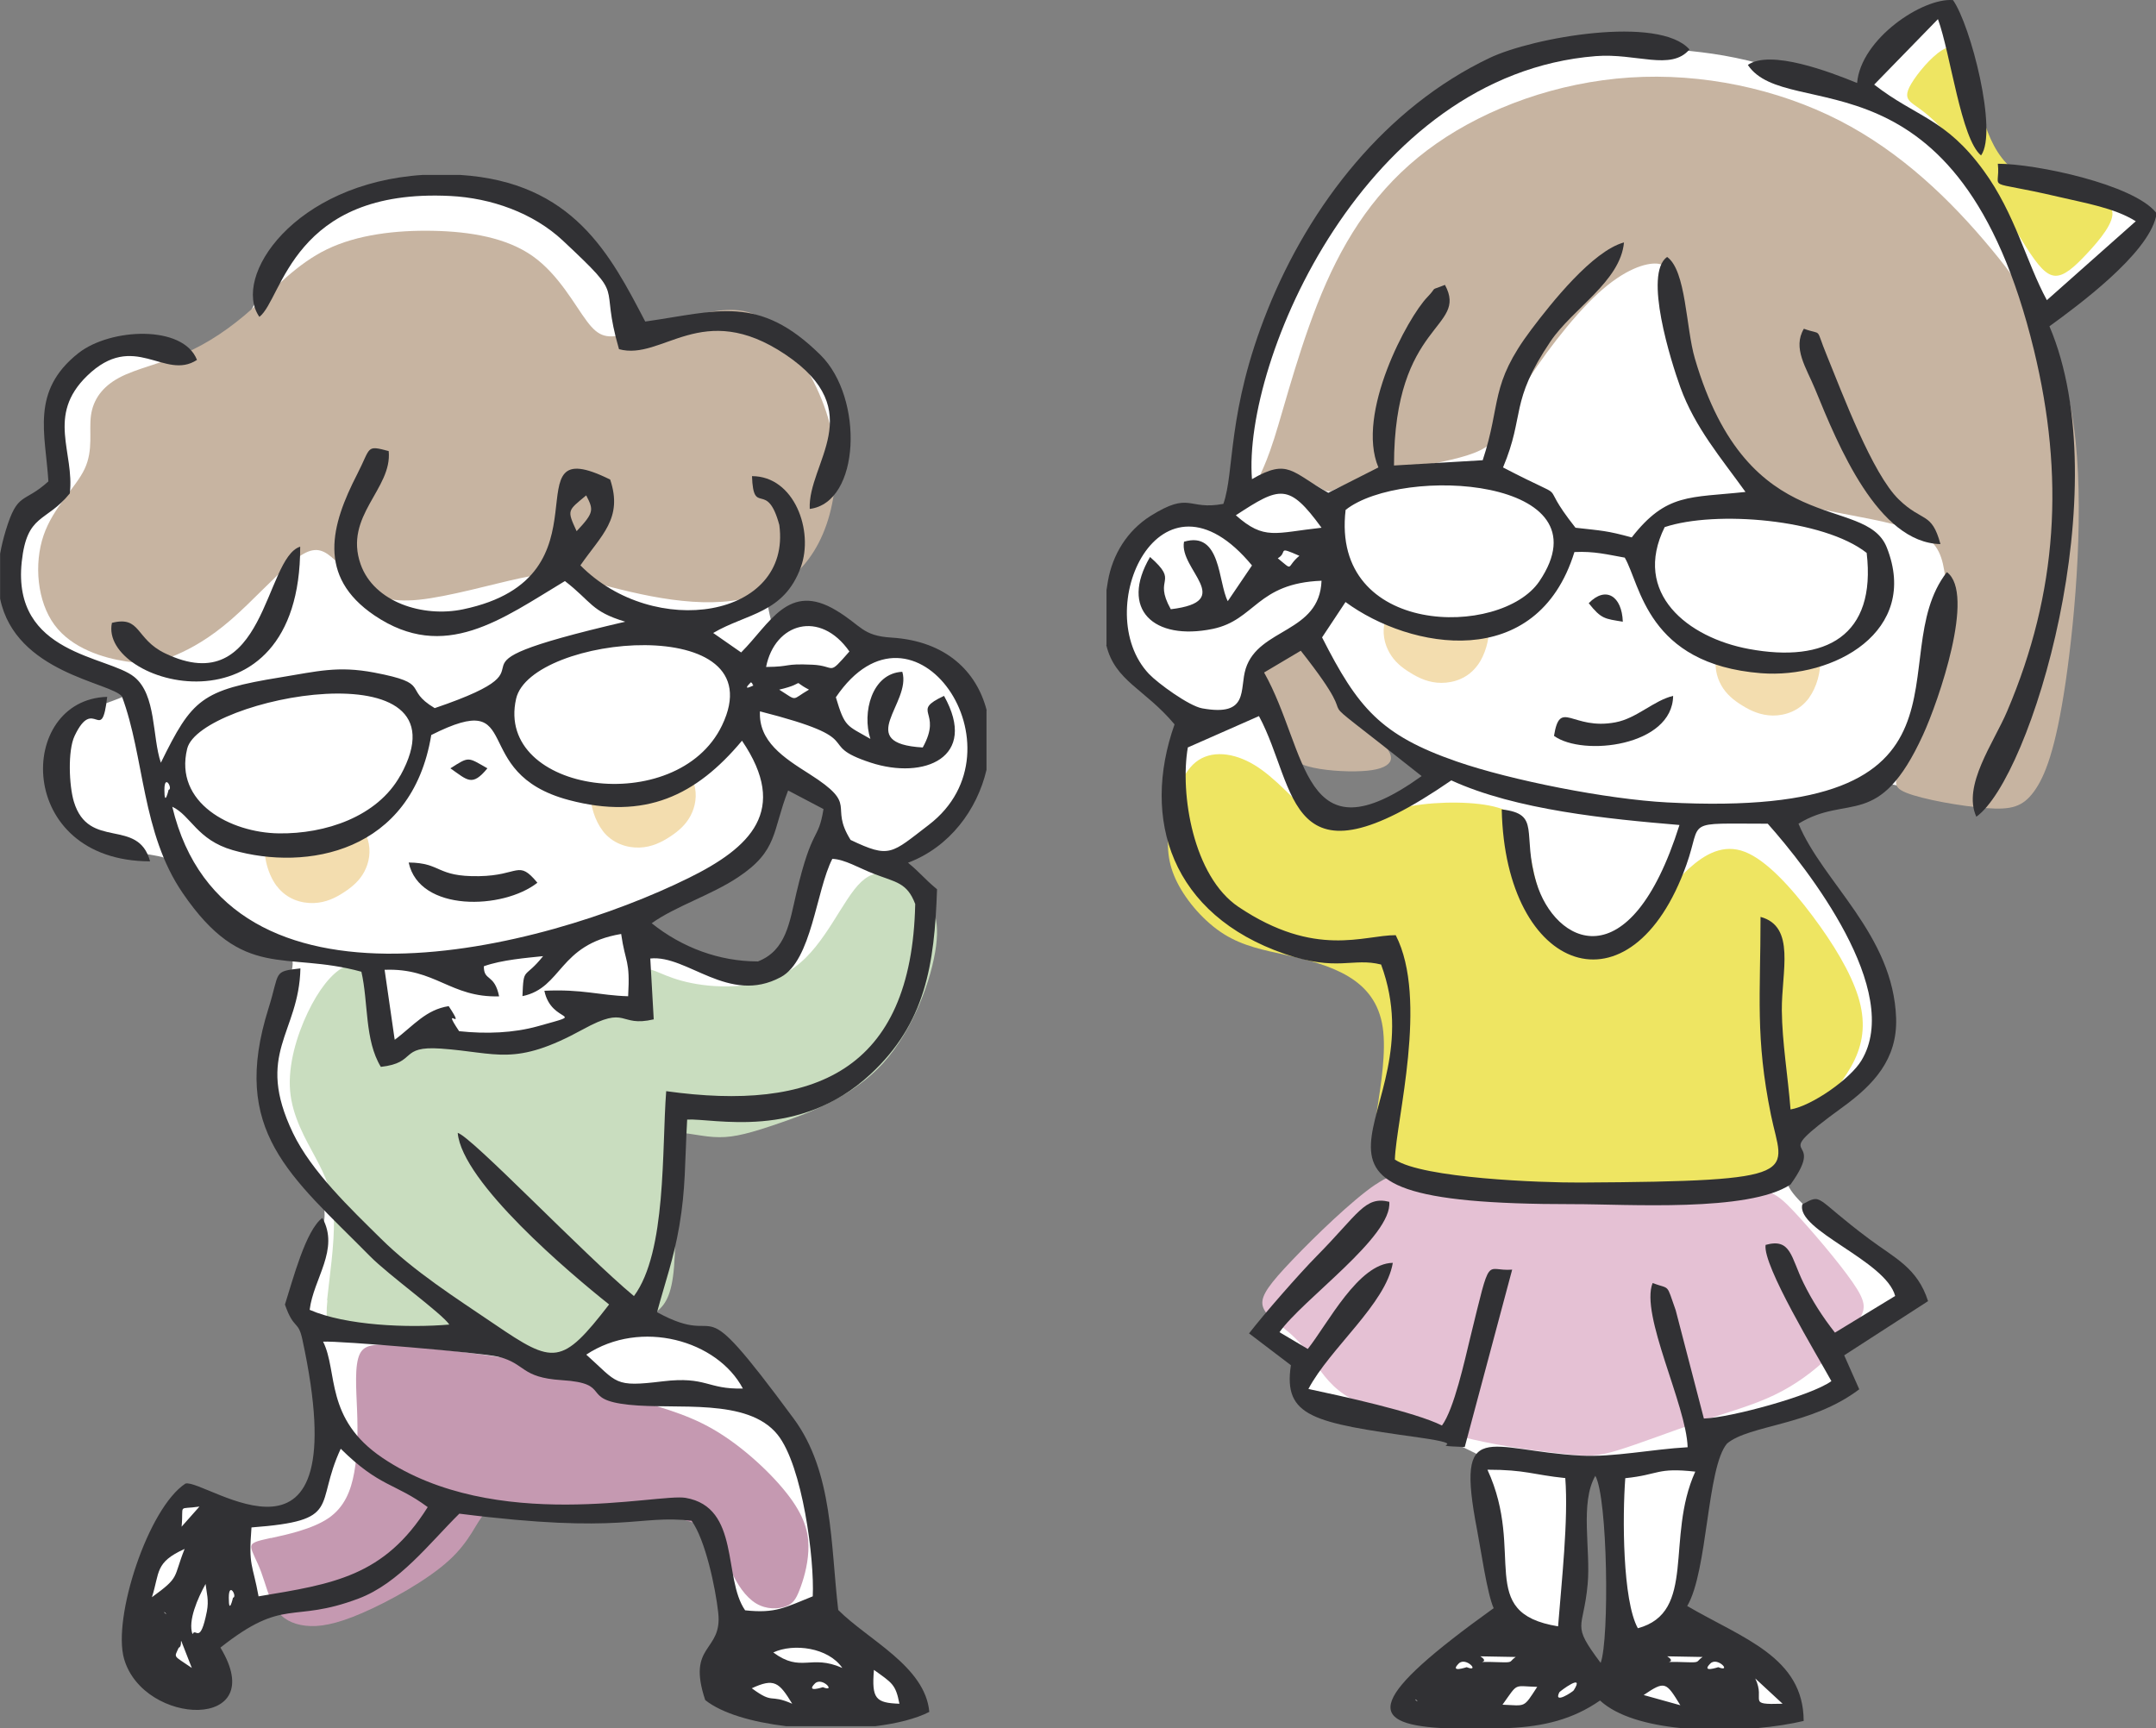
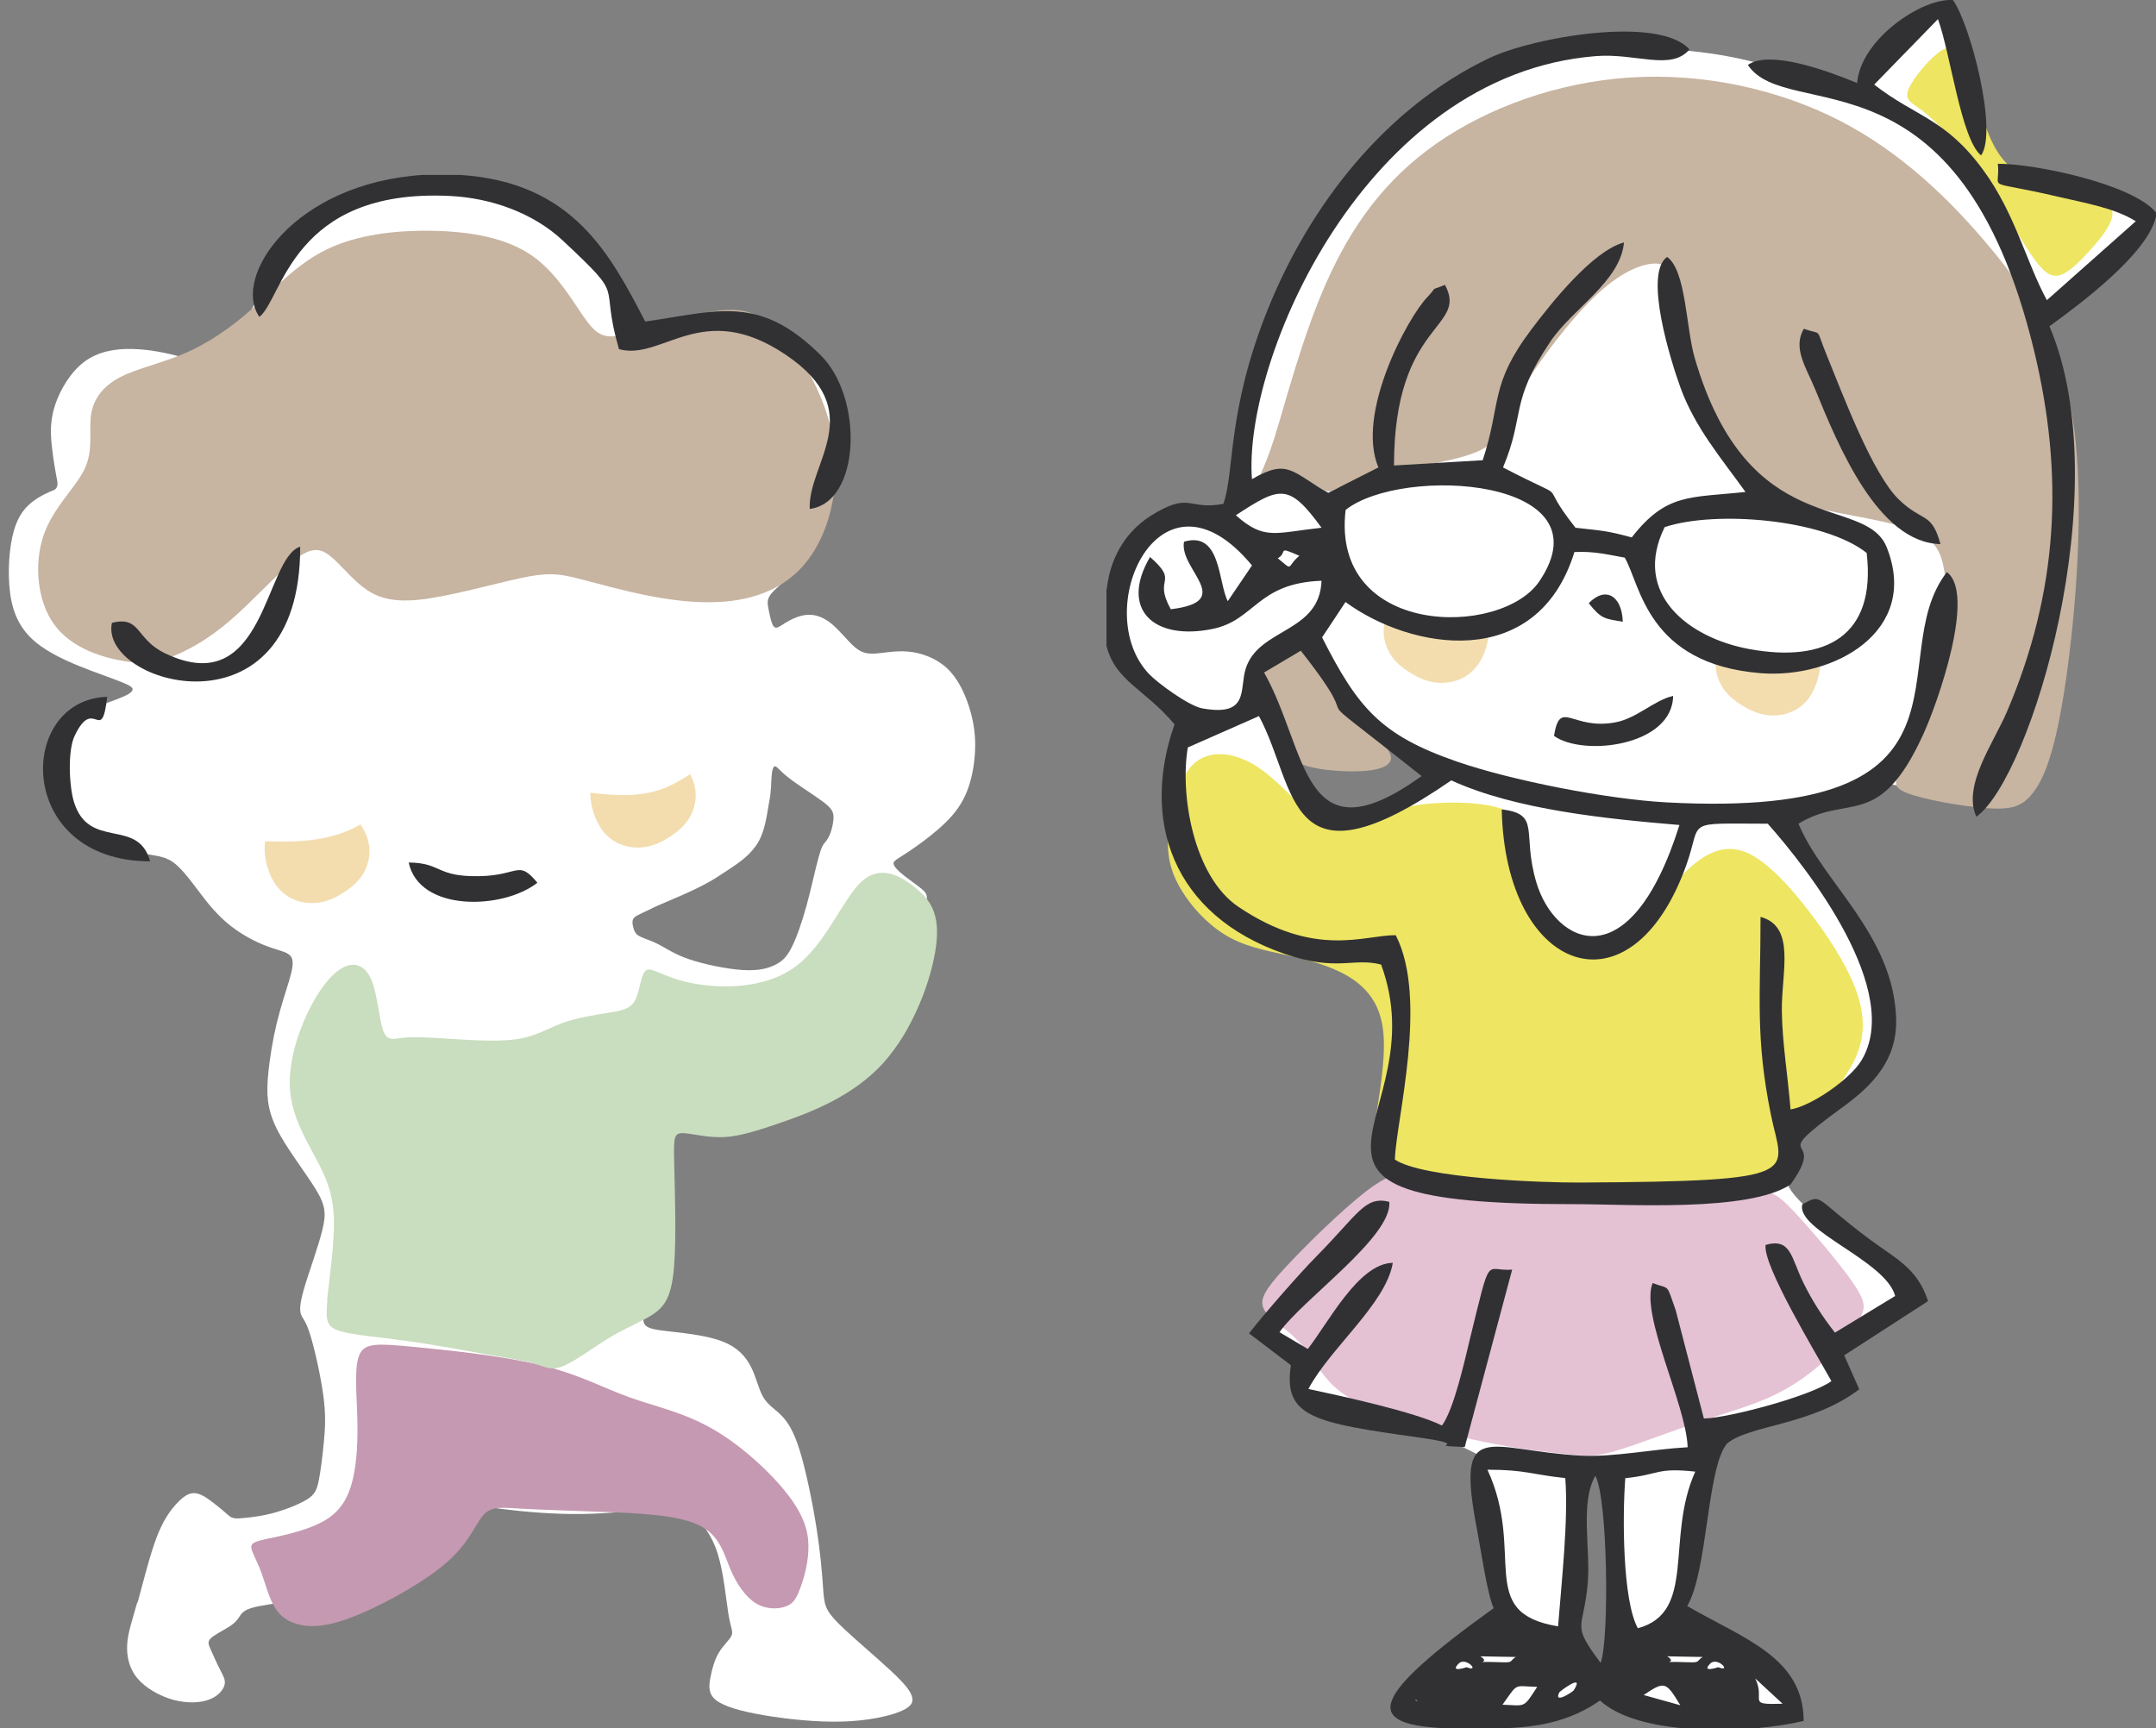
<svg xmlns="http://www.w3.org/2000/svg" id="_レイヤー_2" viewBox="0 0 200.52 160.74">
  <rect x="0" y="0" width="200.52" height="160.74" fill="#808080" stroke="none" />
  <defs>
    <style>.cls-1{fill:#eee562;}.cls-1,.cls-2,.cls-3,.cls-4,.cls-5,.cls-6,.cls-7,.cls-8{fill-rule:evenodd;}.cls-2{fill:#c7b4a1;}.cls-3{fill:#c9ddbf;}.cls-4{fill:#313134;}.cls-5{fill:#fff;}.cls-6{fill:#c599b1;}.cls-7{fill:#e5c1d4;}.cls-8{fill:#f3ddaf;}</style>
  </defs>
  <g id="object">
    <path class="cls-5" d="M118.71,29.32c1.51-3.39,4.01-8,7.2-11.93,3.18-3.93,7.05-7.2,10.51-9.3,3.46-2.1,6.51-3.05,9.23-3.47,2.72-.42,5.11-.31,7.65-.16,2.54.14,5.23.32,8.13.92,2.9.6,6.01,1.62,7.91,2.24,1.9.62,2.57.85,3.07.63.5-.22.82-.88,1.73-1.93.91-1.05,2.4-2.49,3.56-3.49,1.15-1,1.97-1.55,2.67-1.69.7-.14,1.27.14,1.88,2.24.61,2.09,1.24,6,1.81,8.33.57,2.33,1.06,3.08,1.65,3.5.59.43,1.27.53,3.49,1.17,2.21.64,5.96,1.81,7.96,2.54,2,.73,2.25,1.01,2.19,1.46-.06.45-.44,1.07-1.74,2.37-1.3,1.3-3.52,3.28-4.81,4.42-1.29,1.14-1.65,1.44-2.01,1.78-.37.34-.74.72-.86,1.15-.12.44.01.94.35,2.64.34,1.7.88,4.61,1.27,7.52.39,2.91.63,5.83.46,8.69-.17,2.86-.76,5.66-1.65,8.8-.89,3.14-2.08,6.61-3.16,9.48-1.08,2.87-2.06,5.15-2.75,6.29-.69,1.14-1.09,1.15-2.63.8-1.54-.35-4.23-1.06-5.69-1.32-1.46-.25-1.69-.05-2.24.27-.56.32-1.44.74-2.74,1.1-1.3.35-3.01.64-4.08.81-1.08.17-1.52.23-1.5.46.02.23.49.62,1.3,1.8.81,1.17,1.95,3.12,3.19,5.07,1.24,1.95,2.57,3.89,3.58,6.08,1.01,2.18,1.69,4.61,1.82,6.49.13,1.88-.29,3.22-1.31,4.43-1.02,1.21-2.64,2.29-3.91,3.13-1.27.84-2.2,1.45-2.81,1.91-.61.46-.89.78-.98,1.38-.09.59,0,1.47-.06,2.1-.06.64-.29,1.04-.26,1.55.02.51.3,1.13,1.22,2.09.93.97,2.5,2.28,4.39,3.71,1.89,1.43,4.09,2.97,5.2,3.84,1.11.87,1.14,1.08.34,1.72-.8.64-2.43,1.71-3.76,2.57-1.33.87-2.36,1.54-2.87,1.87q-.52.33-.22.87c.3.54.88,1.61,1.18,2.14q.29.54-.93,1.02c-1.23.48-3.68,1.45-5.53,2.09-1.85.64-3.1.97-4.18,1.26-1.08.29-2,.55-2.3.91-.3.36.01.82.11,1.34.1.52,0,1.09-.52,3.73-.51,2.64-1.41,7.33-1.88,9.76-.47,2.43-.5,2.58-.17,2.62.33.04,1.03-.05,2.24.29,1.21.35,2.95,1.12,4.46,2.33,1.51,1.21,2.8,2.86,3.47,3.95.67,1.09.73,1.63.37,1.88-.36.25-1.13.22-3.59.22s-6.61.03-9.13-.27c-2.51-.31-3.39-.95-3.87-1.5-.48-.55-.57-1-.46-1.69.11-.69.42-1.61.57-2.29.15-.69.15-1.14.16-4.08,0-2.93.03-8.35-.1-11.05-.13-2.7-.42-2.69-1.07-2.69-.65,0-1.66,0-2.18.38-.51.37-.53,1.12-.57,3.21-.04,2.08-.11,5.51-.24,7.77-.13,2.26-.32,3.36-.29,4.15.04.78.31,1.25.64,1.89.33.65.73,1.47.85,2.4.12.93-.05,1.95-.76,2.62-.7.67-1.94.98-4.6,1.3-2.66.32-6.74.63-9.07.4-2.33-.24-2.91-1.03-3.04-1.67-.13-.65.18-1.15,1.46-2.24,1.27-1.1,3.5-2.8,4.99-3.81,1.49-1.01,2.23-1.32,2.68-1.59.44-.28.59-.51.32-3.1-.27-2.59-.96-7.52-1.3-9.99q-.34-2.47-.93-2.76c-.58-.29-1.75-.87-2.94-1.37-1.18-.5-2.38-.92-4.54-1.54-2.16-.63-5.28-1.46-6.97-2.06-1.68-.61-1.93-.99-1.85-1.49.08-.5.48-1.13.31-1.7-.17-.57-.92-1.07-1.67-1.57-.75-.5-1.5-1.01-1.71-1.53-.22-.53.1-1.08,2.11-3.13,2.01-2.05,5.73-5.6,7.69-7.72,1.97-2.12,2.19-2.8,2.09-3.46-.1-.66-.53-1.29-.72-1.88-.19-.59-.13-1.15.09-2.57.23-1.42.63-3.7.8-5.9.18-2.2.13-4.31.03-6.18-.1-1.86-.27-3.48-.78-4.19-.51-.71-1.36-.53-2.46-.42-1.09.11-2.42.14-3.78-.04-1.35-.18-2.73-.57-4.71-1.32-1.98-.75-4.56-1.85-6.11-4-1.55-2.15-2.07-5.34-2.36-7.77-.3-2.43-.38-4.09-.37-5.08.02-.99.13-1.29.61-1.55.48-.26,1.33-.46,1.43-.75.1-.29-.56-.65-1.65-1.51-1.09-.85-2.6-2.19-3.76-3.58-1.16-1.4-1.96-2.85-2.19-4.47-.23-1.62.11-3.4.59-4.81.48-1.41,1.11-2.45,1.75-3.34.65-.89,1.32-1.61,2.23-2.05.91-.43,2.07-.56,3.01-.5.93.07,1.64.33,2.06.34.41,0,.52-.25.86-.6.33-.36.89-.82,1.09-1.34.2-.53.04-1.13.1-2.64.06-1.51.34-3.94.74-6.24.4-2.3.93-4.49,2.44-7.88h0ZM117.75,61.21c.8-.55,2.39-1.48,3.23-1.83.84-.34.92-.1,1.53,1.01.6,1.11,1.72,3.1,3.25,4.85,1.53,1.76,3.46,3.29,4.97,4.34,1.51,1.05,2.6,1.63,3,2.06.41.44.13.74-.47,1.21-.6.47-1.52,1.12-2.85,1.64-1.33.53-3.06.93-4.44,1.08-1.37.14-2.39.03-3.09-.26-.71-.28-1.11-.72-1.67-1.8-.56-1.07-1.28-2.77-1.86-4.16-.58-1.38-1.01-2.45-1.26-3.09-.24-.64-.3-.86-.43-.93-.14-.06-.36.03-.51-.15-.14-.18-.21-.63-.23-1.19-.02-.56,0-1.23,0-1.66.01-.42.01-.6.81-1.15h0Z" />
    <path class="cls-7" d="M127.93,110.18c-2.15,1.45-5.63,4.82-7.74,7.03-2.11,2.21-2.87,3.26-2.78,4.1.09.84,1.02,1.47,1.86,2.13.84.66,1.6,1.35,2.37,2.39.76,1.04,1.53,2.43,2.85,3.49,1.31,1.06,3.17,1.79,5.51,2.58,2.34.79,5.18,1.64,8.09,2.24,2.91.6,5.89.95,7.77,1.14,1.88.19,2.66.21,4.58-.37,1.92-.58,4.99-1.77,7.66-2.67,2.67-.9,4.94-1.52,6.93-2.48,1.99-.95,3.69-2.24,5.05-3.55,1.36-1.31,2.38-2.63,2.91-3.59.53-.96.56-1.55-.71-3.38-1.27-1.83-3.86-4.88-5.48-6.6-1.62-1.71-2.28-2.08-5.09-2.1-2.81-.02-7.76.31-12.44.32-4.67,0-9.06-.3-11.93-.55-2.87-.25-4.23-.45-5.33-.78-1.09-.33-1.93-.8-4.08.66h0Z" />
    <path class="cls-1" d="M108.78,76.65c.29-2.07,1-4.6,2.42-5.75,1.42-1.15,3.54-.91,5.47.26,1.93,1.17,3.66,3.26,5.08,4.43,1.42,1.17,2.51,1.41,3.9,1.07,1.39-.34,3.07-1.25,5.65-1.69,2.57-.45,6.03-.43,8,.15,1.97.57,2.45,1.7,2.83,3.44.37,1.74.64,4.08,1.73,5.96,1.09,1.88,2.99,3.3,4.67,3.38,1.68.08,3.13-1.19,4.48-2.66,1.35-1.46,2.6-3.13,4.08-4.46,1.48-1.33,3.19-2.32,5.2-1.54,2.01.78,4.32,3.34,6.27,5.94,1.96,2.61,3.56,5.27,4.26,7.52.7,2.26.5,4.11-.32,5.86-.82,1.74-2.27,3.37-3.4,4.92-1.13,1.56-1.94,3.04-2.81,4.34-.87,1.3-1.8,2.41-4.03,2.93-2.23.52-5.77.46-10.84.43-5.07-.03-11.68-.02-15.91-.63-4.23-.61-6.08-1.86-6.96-3.04-.87-1.18-.76-2.31-.45-4.43.32-2.12.84-5.24.5-7.52-.34-2.28-1.53-3.73-3.19-4.73-1.66-1-3.78-1.55-5.81-2-2.03-.45-3.97-.81-5.77-1.94-1.8-1.13-3.45-3.03-4.34-4.8-.89-1.76-1.02-3.38-.73-5.46h0Z" />
    <path class="cls-2" d="M118.48,40.88c1.02-3.19,2.55-9.34,4.87-14.58,2.33-5.25,5.45-9.6,10.25-12.95,4.8-3.35,11.26-5.7,17.98-6.14,6.72-.44,13.69,1.03,19.48,3.99,5.79,2.97,10.38,7.43,14.13,11.95,3.75,4.52,6.66,9.1,7.68,16.46,1.03,7.36.17,17.48-.75,23.8-.93,6.32-1.93,8.83-2.96,10.23-1.03,1.4-2.08,1.71-4.41,1.53-2.33-.17-5.93-.81-7.46-1.43-1.53-.62-.98-1.22.05-3.37,1.03-2.15,2.54-5.85,3.24-8.96.7-3.12.59-5.66.35-7.6-.24-1.94-.61-3.27-2.35-4.18-1.74-.9-4.84-1.38-7.77-1.96-2.93-.58-5.7-1.25-8.09-3.21-2.39-1.96-4.41-5.21-5.61-8.5-1.19-3.29-1.56-6.62-1.77-8.64-.21-2.02-.25-2.73-1.25-2.8-1-.07-2.96.48-5.45,2.76-2.49,2.28-5.49,6.29-7.12,9-1.63,2.71-1.88,4.11-2.94,5.02-1.06.91-2.93,1.33-5.19,1.81-2.26.48-4.89,1.01-6.6,1.47-1.71.46-2.49.86-2.87,1.05q-.39.2-.95-.14c-.56-.34-1.69-1.01-2.87-1.22-1.18-.21-2.42.04-2.78.04-.37,0,.14-.25,1.16-3.44h0Z" />
    <path class="cls-2" d="M117.58,63.33c.21,1.47,1.06,3.92,1.7,5.45.63,1.53,1.05,2.13,2.35,2.5,1.3.38,3.48.53,4.98.45,1.5-.07,2.34-.38,2.64-.83.3-.45.08-1.05-1.13-2.41-1.21-1.36-3.41-3.48-4.6-5.11-1.19-1.63-1.37-2.78-1.74-3.34-.36-.57-.9-.55-1.52-.32-.62.24-1.31.69-1.88,1.16-.57.47-1.01.97-.8,2.44h0Z" />
    <path class="cls-1" d="M177.77,7.77c.57-.96,1.82-2.46,2.83-3.09,1.01-.62,1.77-.37,2.33.87.56,1.23.92,3.45,1.48,5.37.57,1.93,1.35,3.57,2.64,4.69,1.29,1.12,3.1,1.71,5.05,2.16,1.95.45,4.02.77,4.33,1.8.31,1.03-1.16,2.77-2.35,4.04-1.19,1.27-2.11,2.08-2.94,2.04-.83-.04-1.58-.92-2.69-2.65-1.11-1.73-2.59-4.31-4.16-6.54-1.57-2.23-3.23-4.11-4.39-5.21-1.16-1.09-1.81-1.4-2.2-1.76-.39-.36-.5-.77.07-1.72h0Z" />
    <path class="cls-8" d="M168.27,64.88c.69-.96,1.09-2.39,1.03-3.66-.48.19-1.01.34-1.55.44-1.08.21-2.19.23-3.87,0-1.27-.18-2.85-.51-4.17-.96l-.02.07c-.3,1.14-.05,2.19.41,3,.46.8,1.13,1.36,1.93,1.85.8.5,1.73.93,2.87.94,1.14,0,2.48-.43,3.37-1.67h0Z" />
    <path class="cls-8" d="M137.45,61.85c.67-.94,1.08-2.33,1.04-3.58-1.02.18-2.41.33-3.58.33-1.23,0-2.23-.19-3.02-.44-.79-.24-1.38-.55-2.09-.94-.21-.12-.43-.24-.65-.37-.14.28-.25.57-.33.85-.31,1.15-.05,2.21.41,3.02.46.81,1.13,1.37,1.94,1.86.8.5,1.74.94,2.89.94,1.15,0,2.5-.43,3.39-1.68h0Z" />
    <path class="cls-4" d="M110.49,69.52l6.6-2.91c3.61,6.7,2.41,16.65,17.89,5.98,6.01,2.76,14.57,3.59,21.22,4.15-4.63,14.69-11.6,11.05-13.31,5.35-1.38-4.6.48-6.37-3.22-6.8.32,15.29,12.07,19.5,17.18,5.14,1.51-4.24-.37-3.81,7.56-3.81,3.74,4.2,12.62,15.59,8.71,22.03-1.03,1.71-4.61,4.22-6.59,4.55-.25-3.15-.78-6.24-.81-9.21-.03-3.6,1.32-7.81-1.98-8.7,0,7.32-.5,11.22.97,18.43,1.11,5.46,3.51,6.16-17.7,6.28-3.65.02-14.69-.39-17.28-2.14.11-3.63,3.14-14.93.08-20.87-2.94-.02-7.45,2.18-14.62-2.63-4.21-2.83-5.47-10.51-4.71-14.86h0ZM102.91,59.99v-5.1c.04-.27.08-.54.13-.82.43-2.49,1.8-4.71,3.97-6.08,3.74-2.34,3.43-.49,6.77-1.12,1.07-3.03.31-8.56,4.11-18.04,3.93-9.8,11.01-18.85,20.65-23.44,4.03-1.92,15.76-3.99,18.59-.79-1.72,2.02-4.96.32-8.72.62-21.51,1.72-32.84,28.38-31.97,39.35,3.38-1.96,3.68-.65,7.1,1.27l4.66-2.36c-2.12-5.02,2.73-13.96,4.55-15.84,1.04-1.08.08-.52,1.64-1.14,2.21,4.11-4.74,3.36-4.74,16.8l8.25-.49c1.76-5.32.61-6.97,4.53-12.17,1.87-2.48,5.7-7.3,8.61-8.09-.33,3.63-4.78,6.16-6.83,9.2-3.85,5.72-2.34,6.78-4.42,11.73,6.98,3.64,2.81.64,6.74,5.61,2.47.28,2.88.26,5.23.9,3.23-4.14,5.39-3.67,10.58-4.23-2.23-3.11-4.7-5.98-6.06-9.74-.86-2.38-3.45-10.56-1.23-12.12,1.78,1.27,1.74,6.59,2.58,9.44,5.01,17.14,15.84,12.53,17.85,17.58,3.1,7.81-4.93,12.23-11.7,11.7-10.61-.84-11.2-8.24-12.67-10.75-1.59-.28-2.83-.61-4.68-.52-3.48,11.25-15.28,9.07-21.29,4.65l-2.18,3.29c3.32,6.54,5.44,9.09,12.51,11.54,5.07,1.76,14.03,3.52,19.58,3.81,30.67,1.62,19.81-13.44,26.02-21.42,2.69,1.97-.78,12-2.22,15.14-4.1,8.95-6.94,5.42-11.58,8.26,2.25,5.45,8.82,10.31,9.08,18.1.12,3.81-2.09,6.17-4.95,8.25-7.59,5.52-1.19,2.1-4.87,7.21-3.9,2.6-15.26,1.82-20.18,1.83-31.79.03-12.49-7.63-17.9-22.29-2.64-.67-4.07.69-8.94-.98-10.58-3.64-13.39-12.54-10.27-21.36-2.79-3.33-5.54-4.01-6.35-7.38h0ZM117.56,62.56l3.42-2.03c7.19,9.12-1.56,1.49,11.24,11.66-11.2,8.04-10.55-2.35-14.65-9.63h0ZM116.44,52.6l-2.25,3.32c-.91-1.74-.61-6.56-4.07-5.53-.49,2.58,4.88,5.55-1.23,6.28-1.7-3.04.87-2.4-1.93-4.86-2.85,4.86.33,7.82,5.83,6.69,3.96-.82,4.09-4.25,10.12-4.48-.18,4.88-5.84,4.37-7.05,8.17-.61,1.92.37,4.5-4.05,3.7-1.23-.22-4.12-2.33-4.94-3.19-5.59-5.88,1.02-20.48,9.59-10.08h0ZM154.83,49.03c4.72-1.57,14.78-.75,18.78,2.4.91,7.73-3.8,10.26-10.94,8.94-5.69-1.05-10.9-5.18-7.84-11.35h0ZM125.15,47.43c5.28-4.17,24.53-2.99,18.02,6.64-3.56,5.27-19.42,5.18-18.02-6.64h0ZM118.84,51.93c.99-.57-.16-1.18,2.01-.23-1.28,1.06-.47,1.49-2.01.23h0ZM114.94,47.93c4.1-2.68,4.92-3.03,7.97,1.16-4.33.47-5.31,1.2-7.97-1.16h0Z" />
    <path class="cls-4" d="M152.87,157.67c1.98-1.34,2.08-1.23,3.41.95l-3.41-.95h0ZM163.44,160.74h-7.15c-3.07-.31-5.87-1.08-7.48-2.56-2.56,1.78-5.27,2.41-8.45,2.56h-6.36c-7.01-.41-6.74-2.78,4.92-11.15-.6-1.3-1.22-5.62-1.54-7.26-2.06-10.67,1.01-7.39,9.66-6.93,3.03.16,6.56-.59,9.92-.78-.12-3.94-4.43-12.31-3.26-15.27,1.68.62,1.24-.03,2.15,2.53l2.62,10.07c2.43-.07,10-2.12,11.86-3.48-1.32-2.4-6.41-10.76-6.12-12.67,2.38-.67,2.35,1.16,3.53,3.55.79,1.61,1.75,3.12,2.92,4.61l5.6-3.41c-.87-3.31-9.29-6.12-8.63-8.53,1.94-1.02,1-.66,6.23,3.24,2.37,1.77,4.47,2.67,5.46,5.77l-7.8,5.04,1.4,3.16c-4.46,3.39-10.22,3.3-12.3,5.05-1.88,2.22-1.78,11.86-3.7,15.11,5.18,3.02,10.82,4.75,10.83,10.69-1.17.28-2.67.52-4.32.67h0ZM131.66,158.07l.2.2s-.26-.13-.2-.2h0ZM145.03,157.41c.03-.07,2.43-1.89,1.33-.17-.08.12-1.92,1.35-1.33.17h0ZM163.25,156.13l2.54,2.35c-3.46.11-1.53-.26-2.54-2.35h0ZM139.74,158.57c1.5-2.09.98-1.72,3.23-1.66-1.31,2.02-1.04,1.74-3.23,1.66h0ZM159.07,154.74c.67-.67,2.05.87.74.34-.02,0-1.64.56-.74-.34h0ZM135.67,154.74c.67-.67,2.05.87.74.34-.02,0-1.64.56-.74-.34h0ZM155.06,154.07l3.29.06c-.63.42-.18.53-1.38.49-3.31-.12-.69.22-1.91-.55h0ZM137.68,154.07l3.29.06c-.63.42-.18.53-1.38.49-3.31-.12-.69.22-1.91-.55h0ZM148.37,137.27c1.16,2.02,1.32,15.2.5,17.41-2.79-3.73-1.61-2.97-1.21-7.31.3-3.21-.74-7.58.72-10.1h0ZM152.33,151.46c-1.43-2.6-1.44-10.39-1.17-13.96,3.2-.33,2.89-1.01,6.51-.61-2.8,6.18.17,13.09-5.35,14.57h0ZM138.34,136.71c3.56,0,4.22.47,7.24.78.3,3.88-.35,9.68-.67,13.79-7.74-1.26-2.98-6.79-6.57-14.57h0Z" />
    <path class="cls-4" d="M174.32,7.86l5.92-6.08c1.18,3.22,2.14,11.14,4.01,12.68,1.58-2.23-.97-12.13-2.61-14.45-2.81-.24-8.57,3.59-8.92,7.71-2.49-1.02-8.06-3.15-10.16-1.68,3.68,5.52,19.64-2.19,26.61,26.53,2.84,11.71,2.24,22.46-2.49,33.58-1.24,2.93-4.19,6.92-2.87,9.82,5.08-3.61,13.23-30.49,6.8-45.62,2.64-1.92,9.1-6.67,9.91-10.2v-.38c-2.12-2.63-11.18-4.54-14.71-4.54.29,2.65-1.55,1.39,5.61,3.07,2.5.59,5.22,1.03,7.22,2.28l-8.27,7.34c-1.92-3.53-2.94-8.02-5.88-12.05-3.56-4.89-6.26-4.95-10.18-8h0Z" />
    <path class="cls-4" d="M116.17,124.03l3.89,2.96c-.73,4.82,2.11,5.35,11.87,6.72,5.5.77.08.72,4.3.89l4.41-16.5c-2.56.21-1.92-1.73-3.9,6.33-.51,2.09-1.5,6.64-2.63,8.17-2.51-1.26-9.42-2.76-12.42-3.4,2-3.79,7.21-7.92,7.85-11.73-3.2.03-6.05,5.67-7.91,8.01l-2.63-1.56c2.13-3.04,10.53-8.91,10.21-12.13-2.27-.56-2.86,1.11-6.76,5.06-1.6,1.62-4.88,5.37-6.29,7.19h0Z" />
    <path class="cls-4" d="M180.47,50.6c-.82-3.02-1.66-1.99-3.87-4.14-2.47-2.39-5.25-9.87-6.68-13.36-1.15-2.79-.33-1.86-2.15-2.52-1.07,1.8.22,3.61,1.05,5.63,2.14,5.23,5.84,14.29,11.66,14.4h0Z" />
    <path class="cls-4" d="M144.53,68.45c2.69,1.95,11.02.96,11.08-3.72-1.81.43-3.38,2.09-5.36,2.46-4.05.77-5.15-2.25-5.72,1.26h0Z" />
    <path class="cls-4" d="M147.76,56.11c1.18,1.49,1.5,1.44,3.17,1.72-.08-2.39-1.59-3.35-3.17-1.72h0Z" />
    <path class="cls-5" d="M12.8,149.06c.49-1.76,1.09-4.25,1.73-5.96.64-1.71,1.33-2.63,1.92-3.26.59-.63,1.09-.97,1.63-.95.54.02,1.11.4,1.71.86.6.46,1.22.99,1.53,1.26q.31.27.87.23c.56-.04,1.67-.12,2.91-.42,1.24-.3,2.61-.84,3.4-1.31.78-.48.97-.9,1.15-1.81.18-.91.35-2.29.47-3.56.12-1.27.2-2.44-.04-4.26-.24-1.83-.8-4.32-1.21-5.66-.41-1.34-.68-1.51-.84-1.87-.16-.36-.2-.9.22-2.38.42-1.47,1.31-3.88,1.71-5.47.4-1.6.33-2.38-.61-3.9-.93-1.53-2.72-3.8-3.63-5.64-.91-1.85-.93-3.27-.79-4.87.14-1.6.44-3.39.81-4.92.37-1.53.81-2.82,1.12-3.85.31-1.04.5-1.83.24-2.28-.26-.46-.98-.58-1.87-.88-.89-.3-1.95-.79-2.94-1.44-.99-.64-1.9-1.44-2.9-2.65-.99-1.21-2.06-2.83-2.99-3.63-.92-.8-1.7-.79-2.87-1.01-1.17-.22-2.75-.68-3.99-1.26-1.24-.58-2.15-1.3-2.79-2.19-.64-.89-1.03-1.96-1.18-3.44-.15-1.48-.08-3.37.31-4.51.39-1.13,1.11-1.51,2.12-1.92,1.01-.41,2.32-.84,3.11-1.16.79-.31,1.05-.5,1.17-.68.12-.18.09-.34-.5-.62-.59-.28-1.73-.67-3.25-1.24-1.51-.57-3.39-1.33-4.78-2.34-1.39-1.01-2.28-2.27-2.68-4.14-.39-1.87-.29-4.34.08-6.01.37-1.67,1-2.54,1.76-3.16.76-.62,1.65-.99,2.09-1.17q.44-.18.32-.87c-.13-.68-.38-2.05-.51-3.32-.13-1.26-.13-2.42.34-3.8.47-1.38,1.42-2.99,2.67-3.93,1.25-.95,2.81-1.24,4.44-1.21,1.63.03,3.33.38,4.76.79,1.43.41,2.6.87,3.19.91.6.04.62-.36,1.31-1.77.68-1.41,2.02-3.83,3.09-5.84,1.06-2.01,1.86-3.62,3.58-5,1.72-1.38,4.38-2.53,6.85-3.36,2.47-.83,4.77-1.34,7.3-1.03,2.53.3,5.3,1.42,7.53,2.47,2.24,1.05,3.94,2.04,5.18,3.33,1.24,1.28,2.01,2.86,2.48,4.43.47,1.58.63,3.15.71,3.94q.08.79,1.06.34c.98-.44,2.94-1.33,4.9-1.75,1.95-.42,3.9-.36,5.95.28,2.05.64,4.21,1.88,5.53,3.07,1.31,1.19,1.79,2.32,2.03,4.05.24,1.74.24,4.08.09,5.67-.14,1.59-.43,2.43-.87,3.25-.43.82-1.01,1.6-1.56,2.25-.54.65-1.05,1.15-1.33,1.71-.28.56-.34,1.19-.3,1.71.04.52.19.95-.22,1.52-.41.57-1.37,1.27-1.8,1.81-.43.54-.34.91-.23,1.48.12.57.26,1.33.49,1.57.22.25.53-.02,1.06-.35.53-.32,1.28-.7,2.04-.75.75-.05,1.51.22,2.23.81.73.59,1.43,1.49,2.03,2.05.6.56,1.1.78,1.92.75.82-.03,1.96-.3,3.21-.19,1.25.11,2.61.62,3.61,1.55,1,.93,1.62,2.28,2.03,3.52.4,1.24.58,2.36.59,3.55,0,1.2-.16,2.47-.49,3.58-.33,1.12-.82,2.08-1.6,2.99-.78.92-1.85,1.79-2.76,2.47-.91.68-1.65,1.16-2.13,1.46-.47.3-.67.43-.6.67.07.24.4.61.98,1.06.58.46,1.41,1.01,1.81,1.4.4.39.37.62.08,2.24-.29,1.61-.84,4.6-1.29,6.85-.45,2.24-.8,3.74-1.75,5.29-.95,1.55-2.5,3.16-5.03,4.2-2.53,1.04-6.03,1.53-8.38,1.67-2.35.14-3.55-.06-4.51-.2-.96-.14-1.7-.22-2.06-.01-.36.21-.35.72-.36,2.05,0,1.33-.04,3.48-.42,6.3-.39,2.82-1.13,6.32-1.67,8.48-.54,2.16-.86,3-.57,3.45.29.46,1.19.54,2.61.7,1.42.16,3.35.39,4.69.92,1.35.54,2.11,1.38,2.6,2.35.49.97.71,2.08,1.13,2.8.42.72,1.04,1.07,1.64,1.66.6.59,1.18,1.43,1.77,3.34.59,1.91,1.19,4.88,1.56,7.24.37,2.36.5,4.1.58,5.2.08,1.1.11,1.57.3,2.06.19.49.54,1,1.68,2.07,1.14,1.07,3.06,2.7,4.31,3.86,1.25,1.16,1.83,1.86,2,2.42.17.56-.07.99-1.14,1.42-1.07.43-2.98.85-5.32.92-2.35.07-5.14-.22-7.31-.59-2.17-.37-3.72-.82-4.46-1.41-.74-.59-.66-1.33-.51-2.12.15-.79.38-1.63.79-2.31.41-.68,1-1.18,1.17-1.57.17-.39-.06-.65-.29-2-.22-1.35-.43-3.79-.99-5.59-.56-1.8-1.48-2.96-2.36-3.58-.88-.62-1.74-.71-3.41-.6-1.67.11-4.17.42-6.8.46-2.63.04-5.4-.2-7.38-.45-1.98-.25-3.18-.51-3.96-.48-.79.03-1.16.35-2.27,1.42-1.11,1.07-2.94,2.89-4.27,4.07-1.33,1.18-2.16,1.72-3.61,2.21-1.45.5-3.52.95-5.3,1.26-1.77.31-3.25.47-4.06.73-.81.26-.95.62-1.16.93-.21.31-.5.58-1.02.89-.52.32-1.27.69-1.58,1.01-.31.32-.17.59.05,1.09.23.5.54,1.23.83,1.78.28.56.54.94.43,1.42-.11.48-.59,1.06-1.43,1.38-.84.32-2.05.37-3.32.03-1.26-.34-2.58-1.08-3.36-2.01-.78-.93-1.01-2.07-.95-3.15.07-1.09.44-2.13.93-3.89h0ZM60.64,84.48c1.34-.63,4.23-1.7,6.05-2.89,1.82-1.19,2.81-1.77,3.65-2.97.85-1.2,1.01-3.08,1.2-4.05.2-.97.17-1.74.22-2.32.04-.59.15-.99.33-.97.18.01.45.44,1.3,1.1.85.66,2.3,1.56,3.12,2.17.82.61,1,.94,1.01,1.43.01.49-.14,1.13-.3,1.55-.16.42-.32.62-.48.82-.17.2-.34.41-.61,1.41-.28,1-.66,2.79-1.1,4.42-.45,1.63-.96,3.09-1.43,4-.47.91-.91,1.28-1.55,1.59-.64.31-1.5.55-2.97.46-1.47-.09-3.57-.52-4.98-1-1.41-.48-2.14-1.02-2.82-1.37-.68-.36-1.3-.53-1.68-.71-.38-.18-.51-.35-.63-.65-.11-.3-.21-.72-.09-.99.11-.27.44-.39,1.77-1.02h0Z" />
    <path class="cls-6" d="M25.2,143.07c1.42-.31,3.82-.82,5.33-1.84,1.5-1.02,2.11-2.55,2.42-4.29.31-1.74.34-3.7.26-5.75-.08-2.05-.25-4.2.25-5.24.5-1.04,1.68-.98,4.84-.68,3.16.3,8.3.82,11.95,1.7,3.65.88,5.8,2.11,8.22,2.98,2.42.88,5.1,1.4,7.86,3,2.76,1.59,5.59,4.25,7.13,6.33,1.54,2.08,1.79,3.59,1.72,5-.07,1.42-.48,2.75-.82,3.62-.34.88-.63,1.3-1.31,1.54-.68.24-1.76.29-2.73-.29-.96-.58-1.8-1.78-2.41-3.23-.61-1.45-.98-3.16-2.99-4.09-2.01-.93-5.64-1.08-8.78-1.19-3.14-.12-5.77-.2-7.58-.3-1.81-.11-2.8-.25-3.55.53-.75.78-1.27,2.48-3.28,4.3-2.01,1.83-5.52,3.78-8.04,4.87-2.52,1.09-4.05,1.32-5.28,1.18-1.23-.14-2.16-.64-2.78-1.58-.62-.94-.94-2.33-1.34-3.41-.4-1.08-.89-1.85-.92-2.29-.03-.45.4-.57,1.81-.88h0Z" />
    <path class="cls-3" d="M30.42,120.95c.19-1.93.71-5.23.63-7.62-.08-2.39-.75-3.87-1.7-5.64-.95-1.77-2.17-3.84-2.37-6.24-.2-2.39.62-5.12,1.63-7.24,1.01-2.13,2.22-3.65,3.31-4.22,1.09-.56,2.07-.16,2.63,1.18.56,1.34.71,3.62,1.07,4.66.36,1.03.92.82,1.75.72.83-.1,1.92-.08,3.87.04,1.95.12,4.76.35,6.69.09,1.93-.26,2.99-1.01,4.35-1.51,1.37-.5,3.04-.76,4.3-.96,1.25-.2,2.08-.35,2.52-1.22.44-.87.49-2.45,1.03-2.75.54-.3,1.57.68,4.16,1.2,2.6.53,6.76.6,9.63-1.48,2.87-2.08,4.45-6.32,6.18-7.93,1.73-1.62,3.61-.61,5.02.53,1.4,1.14,2.33,2.42,1.94,5.44-.39,3.02-2.09,7.78-4.94,10.91-2.85,3.12-6.83,4.6-9.56,5.54-2.73.94-4.21,1.34-5.65,1.33-1.44,0-2.85-.42-3.55-.37-.71.05-.71.56-.65,3,.06,2.44.2,6.8-.02,9.44-.22,2.64-.8,3.57-1.79,4.29-.99.71-2.39,1.22-3.97,2.14-1.58.93-3.34,2.28-4.49,2.77-1.15.49-1.71.11-2.62-.17-.91-.29-2.18-.48-4.3-.85-2.12-.38-5.08-.94-7.72-1.3-2.64-.37-4.94-.54-6.17-.91-1.23-.37-1.37-.93-1.18-2.86h0Z" />
    <path class="cls-2" d="M11.7,61.52c-2.06-.31-5.01-1.19-6.63-3.39-1.62-2.19-1.92-5.68-1.02-8.32.9-2.64,2.99-4.43,3.82-6.19.83-1.76.39-3.5.59-4.97.2-1.47,1.05-2.67,2.61-3.51,1.56-.84,3.85-1.31,6.05-2.25,2.2-.94,4.31-2.36,6.38-4.21,2.07-1.85,4.1-4.13,6.91-5.49,2.81-1.36,6.39-1.79,9.87-1.72,3.47.07,6.84.64,9.27,2.36,2.43,1.72,3.92,4.58,5.05,6.07,1.12,1.49,1.88,1.62,3.81,1.15,1.93-.47,5.03-1.54,7.47-2,2.44-.46,4.21-.31,6.09,1.35,1.88,1.67,3.86,4.84,4.87,7.91,1.02,3.07,1.08,6.03.54,8.61-.53,2.59-1.66,4.8-3.27,6.32-1.61,1.52-3.71,2.35-6.05,2.65-2.34.3-4.92.06-7.5-.43-2.58-.49-5.16-1.24-6.92-1.68-1.76-.43-2.7-.55-5.24,0-2.54.54-6.68,1.73-9.46,2.01-2.77.28-4.17-.35-5.37-1.33-1.2-.98-2.19-2.3-3.1-2.92-.92-.62-1.76-.54-3.29.72-1.53,1.26-3.74,3.69-5.7,5.39-1.96,1.7-3.67,2.66-5.12,3.28-1.44.62-2.62.9-4.68.59h0Z" />
    <path class="cls-8" d="M25.75,82.44c-.82-1.08-1.3-2.81-1.09-4.19.37.01.76.02,1.16.03,1.09.01,2.22-.02,3.26-.16,1.04-.13,1.99-.36,2.85-.68.57-.21,1.1-.47,1.59-.76.31.44.54.92.68,1.38.34,1.13.12,2.19-.31,3.01-.43.82-1.08,1.39-1.87,1.91-.78.52-1.7.98-2.84,1.02-1.14.04-2.5-.35-3.42-1.56h0Z" />
    <path class="cls-8" d="M56.05,77.27c-.7-.91-1.15-2.3-1.15-3.54,1.03.15,2.42.26,3.59.22,1.23-.04,2.22-.26,3-.53.78-.27,1.36-.6,2.06-1.01.21-.12.42-.25.64-.39.15.28.27.56.35.84.34,1.14.12,2.2-.32,3.03-.44.82-1.09,1.4-1.88,1.92-.79.52-1.71.99-2.86,1.03-1.14.04-2.51-.36-3.44-1.57h0Z" />
-     <path class="cls-4" d="M69.92,157.04c2.09-.97,2.54-.56,3.76,1.44-2.18-.96-1.66.11-3.76-1.44h0ZM91.75,66.07v5.54c-.87,3.71-3.42,7.18-7.3,8.64,1.17.96,1.49,1.47,2.7,2.47-.24,7.07-1.09,12.47-6.19,17.2-6.64,6.17-14.57,4.09-17.05,4.22-.23,4.14-.13,6.37-.73,9.9-.54,3.12-1.28,5.09-2.07,8.02,6.69,3.66,3.02-3.23,12.71,9.9,3.67,4.98,3.42,11.69,4.14,17.8,2.78,2.79,8.09,5.24,8.47,9.48-1.25.64-3.02,1.08-5.02,1.33h-8.29c-3.14-.38-5.96-1.18-7.53-2.43-1.76-5.26,1.62-4.43,1.21-8.12-.25-2.31-1.2-6.8-2.48-8.56-5.01-.59-6.17,1.29-21.6-.66-2.79,2.76-5.6,6.48-9.38,7.9-6.23,2.35-6.85-.19-12.84,4.56,4.7,7.75-7.14,7.35-8.96,1.05-1.1-3.82,2.24-14.05,5.71-16.31,1.86-.49,16.08,10.66,10.87-13.41-.39-1.82-.78-.84-1.62-3.24.75-2.35,1.93-6.91,3.48-8.06,1.63,2.93-.83,5.64-1.18,8.55,3.36,1.47,9.18,1.7,12.99,1.37-.72-1.06-5.64-4.59-7.38-6.36-7.39-7.48-13.05-11.61-9.43-23.08,1.07-3.4.37-3.4,2.96-3.69-.13,6.1-4.27,7.85-.69,15.32,1.73,3.6,5.4,7.07,8.16,9.8,3.11,3.08,6.95,5.51,10.62,8,5.47,3.72,6.21,3.85,10.62-1.86-3.59-2.85-13.68-11.36-14.08-15.96,1.3.35,11.77,11.35,16.39,15.18,3.05-4.1,2.58-13.63,3-19.06,13.69,1.91,22.83-1.8,23.16-17.41-.76-2-1.78-2.01-3.85-2.81-1.4-.54-2.71-1.35-3.86-1.39-1.52,2.97-1.9,9.44-4.79,11-4.85,2.61-8.69-2.1-12.14-1.73l.32,5.66c-3.31.77-2.36-1.39-6.58.93-6.4,3.51-7.93,2.16-13.22,1.79-3.91-.27-2.18,1.32-5.58,1.7-1.52-2.49-1.15-6-1.81-8.85-7.14-1.97-10.98.93-16.62-7.32-3.84-5.61-3.54-12.64-5.65-18.29-1.05-1.31-9.9-2.17-11.33-9.09v-4.18c.12-.68.29-1.39.52-2.15,1.12-3.69,1.65-2.47,3.97-4.58-.27-4.44-1.68-8.4,2.79-11.93,2.98-2.35,9.76-2.65,11.03.63-3.03,1.97-5.83-2.79-10.23,1.49-3.8,3.7-1.14,7.12-1.6,10.93-2.23,2.75-3.98,1.83-4.47,6.37-.92,8.64,8.03,8.72,10.47,10.7,2.06,1.67,1.65,5.55,2.47,7.98,2.91-5.93,3.76-6.75,11.16-7.95,3.37-.55,5.29-1.08,8.67-.44,5.47,1.04,2.6,1.49,5.64,3.31,13.25-4.51-2.14-3.41,17.72-8.04-3.19-.96-3.1-1.84-5.61-3.78-5.87,3.53-11.19,7.6-17.71,3.2-5.4-3.65-4.02-8.45-1.61-13.14,1.3-2.53.79-2.72,2.93-2.15.35,3.52-4.2,6.02-2.61,10.53,1.24,3.52,5.78,4.97,9.52,4.19,14.4-3,3.94-16.91,13.69-12.07,1.21,3.62-.82,5.16-2.77,7.98,6.83,6.92,19.67,4.94,18.5-3.76-1.16-4.27-2.41-.71-2.54-4.54,3.94,0,5.77,5.1,4.54,8.47-1.57,4.33-5.05,4.29-8.15,6.12l2.6,1.81c2.68-2.68,4.39-6.59,8.84-3.91,2.37,1.42,2.4,2.36,5.15,2.53,5.1.32,7.92,3.19,8.84,6.74h0ZM81.28,155.33c1.69,1.22,2.02,1.33,2.37,3.15-2.21-.08-2.59-.46-2.37-3.15h0ZM75.79,156.6c.67-.67,2.03.87.74.34-.01,0-1.63.55-.74-.34h0ZM71.92,153.71c1.89-.88,5.12-.46,6.42,1.44-2.96-1.31-3.81.49-6.42-1.44h0ZM16.62,153.27c.57-.18-.39-2.15,1.22,1.88-1.75-1.21-1.66-.9-1.22-1.88h0ZM17.9,152c-.44-1.23.49-3.34,1.22-4.66.1.87.32,1.49.12,2.55-.64,3.22-1.02,1.46-1.33,2.11h0ZM15.29,149.95l.2.2s-.26-.13-.2-.2h0ZM21.28,148.62c0-1.58.82-.06.39,0,0,0-.39,1.69-.39,0h0ZM17.17,144.08c-1.1,2.75-.38,2.56-3.04,4.49.74-2.31.25-3.23,3.04-4.49h0ZM24.05,148.5c-.56-3.08-.95-2.75-.66-6.42,8.53-.64,5.81-1.96,8.3-7.32,3.64,3.6,5.04,3.17,8.09,5.43-4.05,6.46-8.82,7.15-15.73,8.3h0ZM16.89,142.01c.21-2.2-.43-1.56,1.66-1.87l-1.66,1.87h0ZM54.52,126.01c5.09-3.37,12.21-1.32,14.57,3.15-3.34.09-3.36-1.16-7.45-.67-4.58.56-4.16.16-7.12-2.49h0ZM30.06,124.8c1.38-.1,14.85,1.04,16.28,1.4,2.6.65,2.05,1.93,5.9,2.18,4.8.3,1.61,1.8,6.25,2.29,4.44.47,11.03-.68,13.82,2.77,2.34,2.9,3.45,11.67,3.28,15.05-2.58,1.03-3.44,1.61-6.29,1.3-2.07-2.97-.43-9.58-5.53-10.46-2.57-.45-17.69,3.35-28.18-3.71-5.42-3.64-4.14-8.03-5.54-10.82h0ZM57.77,86.87c.4,2.8.85,2.35.65,5.8-2.71-.08-4.24-.68-7.79-.51.64,3.15,4.27,1.93-.61,3.3-2.26.63-4.79.73-7.32.46-1.79-2.68.8.34-.97-2.33-2.11.33-3.22,1.76-5.02,3.14l-.94-6.52c4.74-.19,6.1,2.6,10.65,2.47-.44-2.15-1.43-1.37-1.42-2.8,1.67-.6,4-.78,5.51-.94-1.77,2.22-1.81.89-1.92,3.72,3.73-.77,3.32-4.79,9.16-5.78h0ZM70.47,89.43c-3.58,0-7.04-1.29-9.86-3.55,2.17-1.56,5.56-2.63,8.02-4.27,3.76-2.49,3.18-4.28,4.67-8.08l3.29,1.73c-.5,3.08-1.02,1.47-2.52,7.8-.64,2.72-.94,5.36-3.6,6.38h0ZM15.29,73.47c0-1.58.82-.06.39,0,0,0-.39,1.69-.39,0h0ZM16.02,75.04c1.74.82,2.29,3.08,5.63,4.04,6.83,1.96,16.65.27,18.46-10.71,8.92-4.49,3.25,3.52,12.8,6.05,7.09,1.88,11.84-.42,16.1-5.52,4.41,6.49.78,9.94-4.96,12.77-13.56,6.7-43.05,14.28-48.03-6.64h0ZM37.23,72.14c-2.14,3.85-6.99,5.44-11.3,5.38-4.47-.06-9.76-2.84-8.52-7.88,1.17-4.77,26.56-9.65,19.83,2.5h0ZM77.74,64.86c7.25-10.7,17.87,4.81,8.64,11.87-3.49,2.67-3.6,3.15-7.27,1.4-2.06-3.3.87-3.15-3.84-6.14-2.4-1.52-4.73-3.03-4.59-5.82,10.51,2.68,4.87,2.99,10.3,4.77,4.95,1.62,10.04-.46,6.82-6.21-3.21,1.51-.06,1.34-1.98,4.8-6.46-.38-1.02-4.12-1.9-7.04-2.84.13-3.76,3.81-2.97,6.24-2.21-1.28-2.37-1.04-3.21-3.87h0ZM67.15,67.48c-4.18,8.69-21.14,6.31-19.15-2.48,1.36-5.99,24.26-8.14,19.15,2.48h0ZM72.47,64.15c2.78-.65.94-.95,2.77,0-1.69.97-.99,1.12-2.77,0h0ZM69.81,63.49c.06-.06.19.1.19.19,0,.04.08.08.08.08-.01-.02-1.16.62-.27-.27h0ZM71.25,62.04c.81-4.1,5.03-5.34,7.75-1.44-2.08,2.37-1.18,1.33-3.45,1.23-2.72-.12-1.87.19-4.3.21h0ZM53.63,49.41c-.92-1.99-.84-1.89.89-3.33.69,1.34.75,1.59-.89,3.33h0Z" />
    <path class="cls-4" d="M24.13,29.47c2.16-1.67,3.04-11.98,17.75-11.24,3.77.19,7.7,1.55,10.49,4.17,6.07,5.69,3.28,3.48,5.2,10.08,4.05,1.11,7.72-4.71,15.48.5,7.86,5.28,2.06,10.09,2.26,14.36,4.72-.6,5.04-10.32,1.01-14.31-5.76-5.7-9.6-4.07-16.31-3.12-3.24-6.21-6.68-12.97-17.23-13.64h-3.44c-12.02.77-17.79,9.51-15.22,13.2h0Z" />
    <path class="cls-4" d="M10.41,57.94c-1.24,5.74,17.55,11.13,17.51-7.09-3.33,1.05-3.22,14.41-12.57,9.92-2.79-1.34-2.22-3.52-4.95-2.83h0Z" />
    <path class="cls-4" d="M13.96,80.12c-1.12-4.12-5.71-.99-7.09-5.55-.45-1.5-.58-4.75.07-6.12,1.81-3.82,2.5.97,3.03-3.63-8.46.24-8.61,15.29,3.99,15.3h0Z" />
    <path class="cls-4" d="M49.98,82.11c-1.81-2.18-1.66-.67-5.43-.61-4.01.07-3.45-1.24-6.54-1.27.99,4.64,8.79,4.39,11.97,1.88h0Z" />
-     <path class="cls-4" d="M41.89,71.47c1.59,1.1,2.01,1.74,3.44,0-1.85-1.06-1.68-1.12-3.44,0h0Z" />
  </g>
</svg>